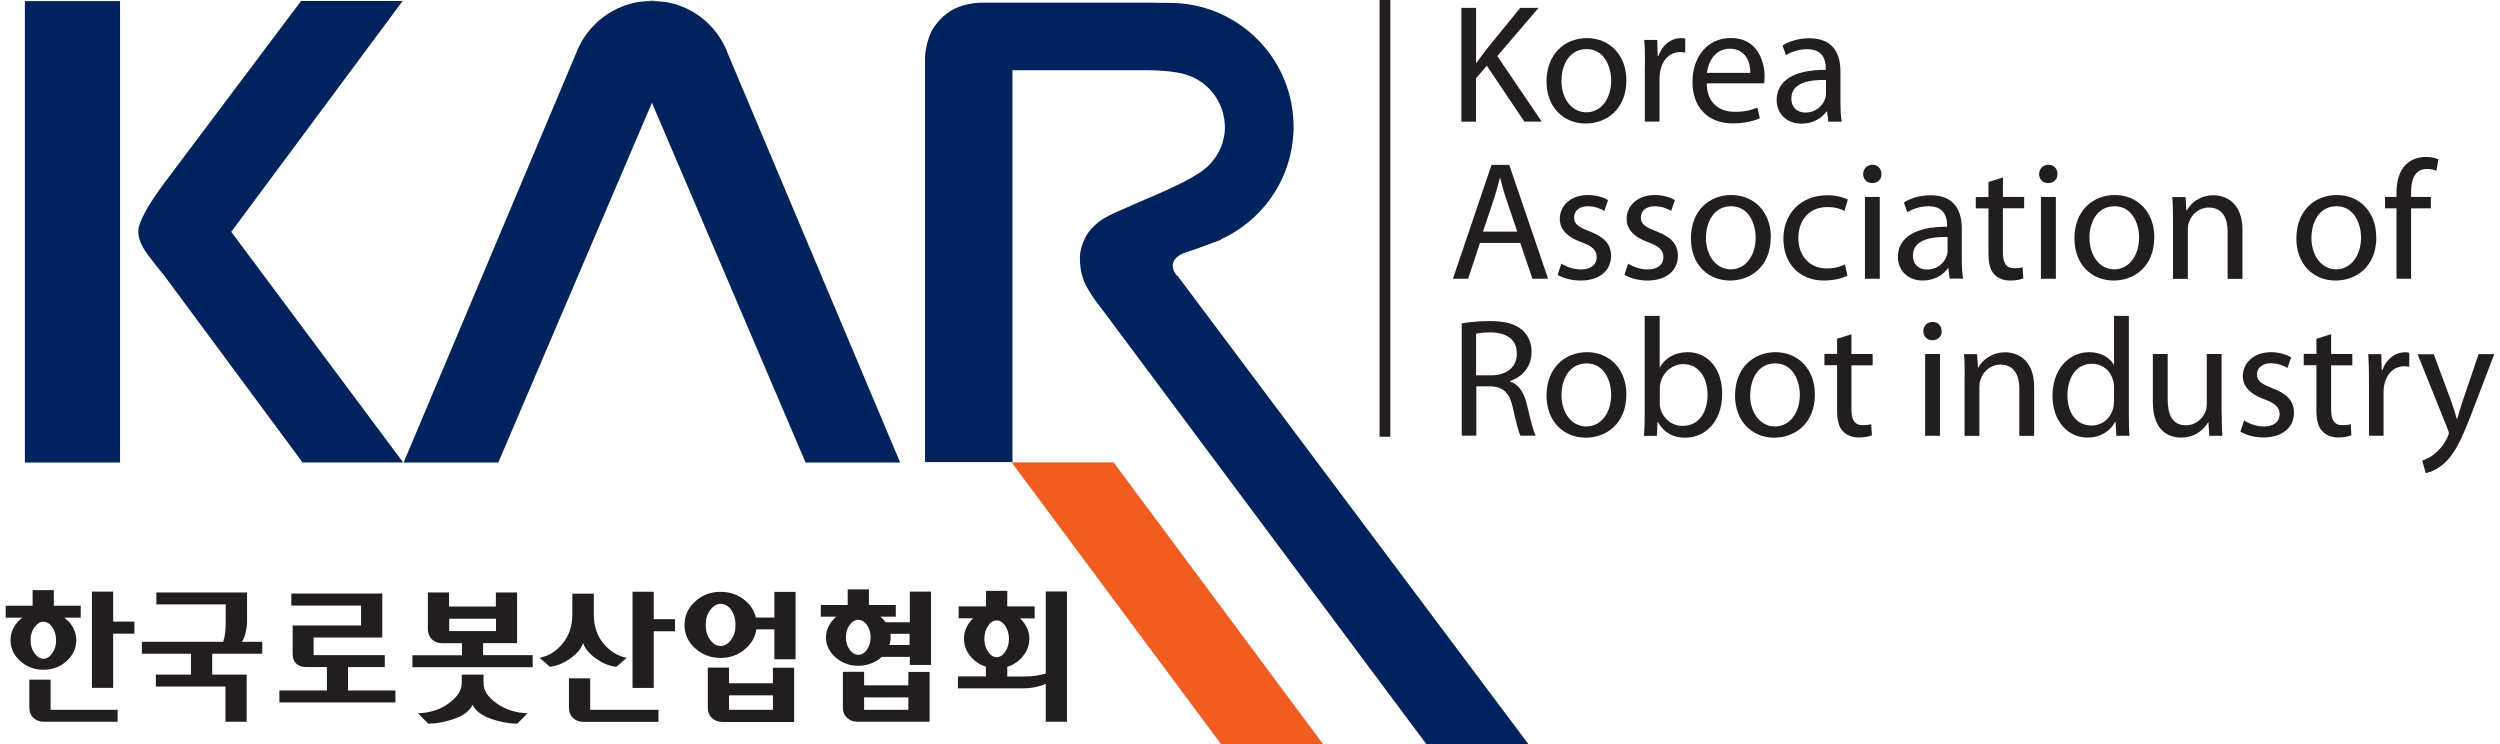
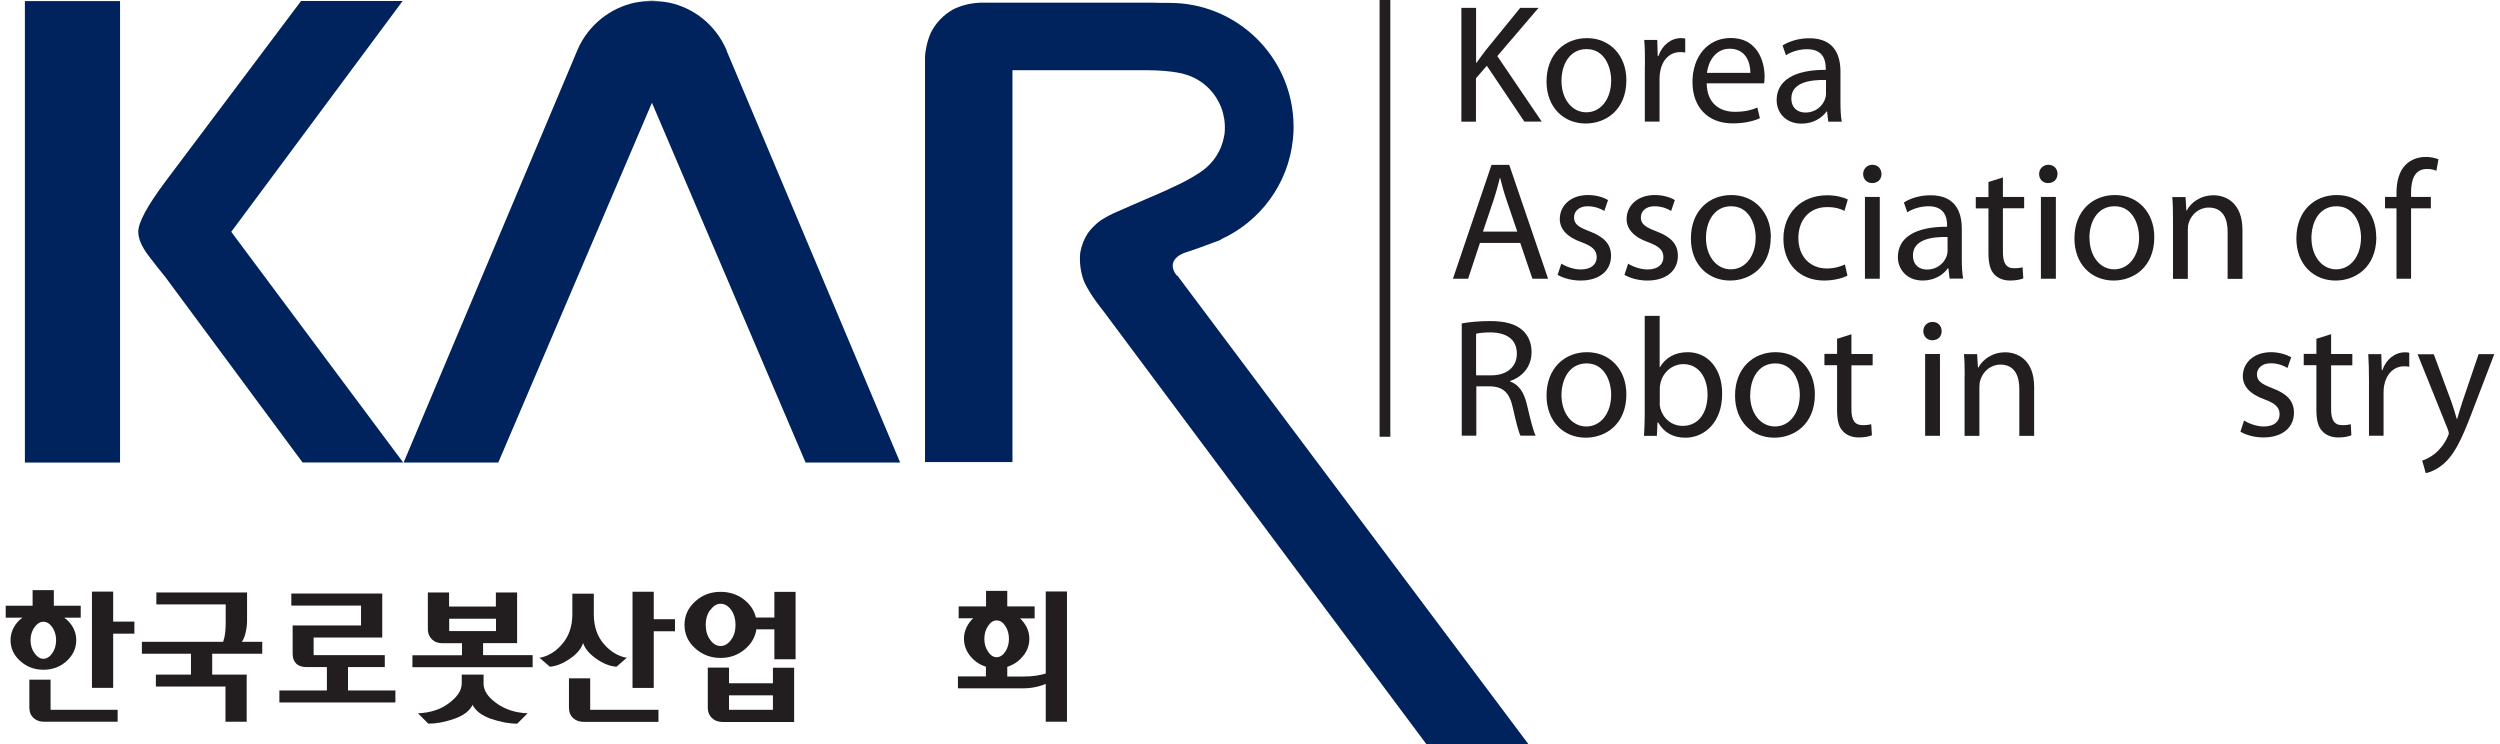
<svg xmlns="http://www.w3.org/2000/svg" width="403" height="120" viewBox="0 0 403 120" fill="none">
  <path d="M235.593 1.264H237.945V10.11H238.023C238.509 9.41 239.015 8.749 239.462 8.146L245.061 1.264H248.017L241.367 9.041L248.522 19.598H245.722L239.676 10.596L237.926 12.618V19.617H235.573V1.283L235.593 1.264Z" fill="#221E1F" />
  <path d="M262.171 12.911C262.171 17.771 258.807 19.91 255.619 19.91C252.061 19.91 249.3 17.305 249.3 13.144C249.3 8.73 252.197 6.145 255.833 6.145C259.468 6.145 262.171 8.886 262.171 12.93V12.911ZM251.711 13.047C251.711 15.924 253.363 18.102 255.716 18.102C258.068 18.102 259.721 15.944 259.721 12.988C259.721 10.752 258.613 7.914 255.774 7.914C252.936 7.914 251.711 10.519 251.711 13.027V13.047Z" fill="#221E1F" />
  <path d="M265.165 10.539C265.165 8.983 265.165 7.661 265.048 6.436H267.148L267.226 9.022H267.343C267.945 7.253 269.384 6.145 270.978 6.145C271.251 6.145 271.445 6.164 271.659 6.222V8.478C271.426 8.419 271.173 8.4 270.842 8.4C269.151 8.4 267.945 9.683 267.634 11.472C267.576 11.802 267.518 12.172 267.518 12.58V19.599H265.146V10.539H265.165Z" fill="#221E1F" />
  <path d="M275.12 13.455C275.178 16.702 277.239 18.024 279.65 18.024C281.361 18.024 282.391 17.713 283.286 17.343L283.694 19.054C282.858 19.443 281.4 19.89 279.3 19.89C275.237 19.89 272.826 17.207 272.826 13.222C272.826 9.236 275.178 6.125 279.008 6.125C283.305 6.125 284.452 9.897 284.452 12.327C284.452 12.813 284.413 13.202 284.375 13.435H275.12V13.455ZM282.158 11.744C282.178 10.227 281.517 7.855 278.833 7.855C276.403 7.855 275.353 10.091 275.159 11.744H282.158Z" fill="#221E1F" />
  <path d="M296.682 16.449C296.682 17.596 296.721 18.705 296.895 19.618H294.718L294.523 17.966H294.446C293.707 18.996 292.307 19.93 290.421 19.93C287.757 19.93 286.396 18.063 286.396 16.158C286.396 12.969 289.235 11.239 294.31 11.258V10.986C294.31 9.897 294.018 7.933 291.315 7.933C290.091 7.933 288.807 8.303 287.894 8.905L287.349 7.331C288.438 6.631 290.013 6.164 291.665 6.164C295.709 6.164 296.682 8.905 296.682 11.55V16.469V16.449ZM294.349 12.891C291.743 12.833 288.768 13.3 288.768 15.866C288.768 17.421 289.799 18.141 291.024 18.141C292.735 18.141 293.824 17.052 294.212 15.924C294.29 15.691 294.349 15.399 294.349 15.166V12.872V12.891Z" fill="#221E1F" />
  <path d="M238.568 39.157L236.662 44.932H234.212L240.434 26.578H243.292L249.553 44.932H247.025L245.061 39.157H238.568ZM244.575 37.31L242.787 32.041C242.378 30.836 242.106 29.767 241.834 28.697H241.776C241.503 29.786 241.212 30.894 240.842 32.022L239.054 37.33H244.575V37.31Z" fill="#221E1F" />
  <path d="M251.672 42.483C252.391 42.95 253.635 43.436 254.821 43.436C256.552 43.436 257.388 42.561 257.388 41.472C257.388 40.325 256.707 39.703 254.938 39.041C252.566 38.206 251.438 36.883 251.438 35.309C251.438 33.189 253.149 31.439 255.988 31.439C257.31 31.439 258.496 31.809 259.215 32.256L258.613 34.006C258.088 33.675 257.135 33.248 255.93 33.248C254.51 33.248 253.733 34.064 253.733 35.056C253.733 36.145 254.51 36.631 256.241 37.292C258.515 38.167 259.701 39.294 259.701 41.258C259.701 43.572 257.913 45.224 254.782 45.224C253.344 45.224 252.002 44.835 251.088 44.31L251.691 42.483H251.672Z" fill="#221E1F" />
  <path d="M262.424 42.483C263.143 42.95 264.387 43.436 265.573 43.436C267.323 43.436 268.14 42.561 268.14 41.472C268.14 40.325 267.459 39.703 265.69 39.041C263.318 38.206 262.21 36.883 262.21 35.309C262.21 33.189 263.921 31.439 266.759 31.439C268.081 31.439 269.267 31.809 269.987 32.256L269.384 34.006C268.879 33.675 267.926 33.248 266.701 33.248C265.282 33.248 264.504 34.064 264.504 35.056C264.504 36.145 265.282 36.631 267.012 37.292C269.306 38.167 270.473 39.294 270.473 41.258C270.473 43.572 268.665 45.224 265.554 45.224C264.115 45.224 262.774 44.835 261.86 44.31L262.463 42.483H262.424Z" fill="#221E1F" />
  <path d="M285.444 38.225C285.444 43.105 282.061 45.224 278.892 45.224C275.314 45.224 272.573 42.619 272.573 38.439C272.573 34.025 275.45 31.439 279.105 31.439C282.761 31.439 285.463 34.181 285.463 38.206L285.444 38.225ZM275.003 38.361C275.003 41.239 276.656 43.416 279.008 43.416C281.361 43.416 283.013 41.258 283.013 38.303C283.013 36.067 281.905 33.248 279.067 33.248C276.228 33.248 275.003 35.853 275.003 38.361Z" fill="#221E1F" />
  <path d="M297.829 44.425C297.207 44.756 295.826 45.222 294.038 45.222C290.071 45.222 287.485 42.501 287.485 38.476C287.485 34.451 290.266 31.477 294.562 31.477C295.982 31.477 297.226 31.826 297.868 32.157L297.323 34.004C296.74 33.674 295.865 33.382 294.543 33.382C291.529 33.382 289.896 35.618 289.896 38.359C289.896 41.412 291.86 43.278 294.465 43.278C295.826 43.278 296.74 42.928 297.401 42.637L297.809 44.425H297.829Z" fill="#221E1F" />
  <path d="M303.292 28.056C303.312 28.872 302.728 29.514 301.776 29.514C300.94 29.514 300.337 28.872 300.337 28.056C300.337 27.239 300.959 26.559 301.834 26.559C302.709 26.559 303.292 27.2 303.292 28.056ZM300.629 44.932V31.75H303.02V44.932H300.629Z" fill="#221E1F" />
  <path d="M316.241 41.762C316.241 42.909 316.299 44.017 316.455 44.911H314.277L314.083 43.259H313.986C313.266 44.289 311.828 45.222 309.961 45.222C307.297 45.222 305.937 43.337 305.937 41.451C305.937 38.262 308.775 36.532 313.869 36.551V36.279C313.869 35.19 313.558 33.246 310.875 33.246C309.65 33.246 308.367 33.635 307.453 34.218L306.909 32.643C307.997 31.924 309.572 31.477 311.225 31.477C315.25 31.477 316.241 34.218 316.241 36.862V41.781V41.762ZM313.947 38.204C311.342 38.145 308.367 38.612 308.367 41.178C308.367 42.734 309.397 43.453 310.622 43.453C312.333 43.453 313.422 42.364 313.811 41.256C313.889 41.023 313.947 40.751 313.947 40.498V38.223V38.204Z" fill="#221E1F" />
  <path d="M322.871 28.6V31.749H326.293V33.577H322.871V40.673C322.871 42.307 323.337 43.24 324.659 43.24C325.32 43.24 325.69 43.182 326.04 43.084L326.156 44.873C325.69 45.068 324.951 45.223 324.037 45.223C322.91 45.223 322.035 44.834 321.451 44.193C320.771 43.473 320.538 42.307 320.538 40.771V33.596H318.496V31.769H320.538V29.338L322.871 28.6Z" fill="#221E1F" />
-   <path d="M331.659 28.056C331.678 28.872 331.076 29.514 330.142 29.514C329.287 29.514 328.704 28.872 328.704 28.056C328.704 27.239 329.326 26.559 330.201 26.559C331.076 26.559 331.678 27.2 331.678 28.056H331.659ZM328.995 44.932V31.75H331.406V44.932H328.995Z" fill="#221E1F" />
+   <path d="M331.659 28.056C331.678 28.872 331.076 29.514 330.142 29.514C329.287 29.514 328.704 28.872 328.704 28.056C328.704 27.239 329.326 26.559 330.201 26.559C331.076 26.559 331.678 27.2 331.678 28.056H331.659ZM328.995 44.932V31.75H331.406V44.932Z" fill="#221E1F" />
  <path d="M347.271 38.225C347.271 43.105 343.888 45.224 340.719 45.224C337.161 45.224 334.4 42.619 334.4 38.439C334.4 34.025 337.297 31.439 340.933 31.439C344.569 31.439 347.271 34.181 347.271 38.206V38.225ZM336.831 38.361C336.831 41.239 338.483 43.416 340.816 43.416C343.15 43.416 344.822 41.258 344.822 38.303C344.822 36.067 343.713 33.248 340.875 33.248C338.036 33.248 336.811 35.853 336.811 38.361H336.831Z" fill="#221E1F" />
  <path d="M350.285 35.326C350.285 33.965 350.266 32.857 350.168 31.768H352.307L352.443 33.946H352.502C353.143 32.701 354.66 31.477 356.837 31.477C358.665 31.477 361.484 32.565 361.484 37.076V44.95H359.093V37.348C359.093 35.229 358.315 33.46 356.04 33.46C354.465 33.46 353.24 34.568 352.832 35.91C352.715 36.201 352.677 36.609 352.677 37.037V44.95H350.285V35.346V35.326Z" fill="#221E1F" />
  <path d="M383.065 38.225C383.065 43.105 379.682 45.224 376.494 45.224C372.936 45.224 370.175 42.619 370.175 38.439C370.175 34.025 373.052 31.439 376.708 31.439C380.363 31.439 383.046 34.181 383.046 38.206L383.065 38.225ZM372.605 38.361C372.605 41.239 374.258 43.416 376.591 43.416C378.924 43.416 380.596 41.258 380.596 38.303C380.596 36.067 379.488 33.248 376.649 33.248C373.811 33.248 372.605 35.853 372.605 38.361Z" fill="#221E1F" />
  <path d="M386.312 44.932V33.578H384.465V31.75H386.312V31.128C386.312 29.281 386.721 27.589 387.829 26.52C388.723 25.645 389.929 25.295 391.056 25.295C391.892 25.295 392.631 25.489 393.078 25.684L392.748 27.531C392.398 27.375 391.912 27.239 391.231 27.239C389.19 27.239 388.665 29.028 388.665 31.05V31.75H391.854V33.578H388.665V44.932H386.293H386.312Z" fill="#221E1F" />
  <path d="M235.593 52.145C236.779 51.911 238.509 51.756 240.142 51.756C242.67 51.756 244.303 52.222 245.45 53.253C246.364 54.069 246.889 55.314 246.889 56.733C246.889 59.163 245.372 60.758 243.428 61.419V61.497C244.847 61.983 245.684 63.285 246.131 65.191C246.733 67.738 247.161 69.507 247.55 70.226H245.1C244.809 69.682 244.4 68.127 243.895 65.832C243.35 63.305 242.359 62.352 240.22 62.274H237.984V70.226H235.632V52.125L235.593 52.145ZM237.965 60.505H240.395C242.923 60.505 244.517 59.125 244.517 57.025C244.517 54.653 242.806 53.622 240.298 53.584C239.151 53.584 238.334 53.7 237.945 53.797V60.486L237.965 60.505Z" fill="#221E1F" />
  <path d="M262.171 63.557C262.171 68.418 258.807 70.556 255.619 70.556C252.061 70.556 249.3 67.932 249.3 63.771C249.3 59.377 252.197 56.772 255.833 56.772C259.468 56.772 262.171 59.513 262.171 63.557ZM251.711 63.693C251.711 66.571 253.363 68.748 255.716 68.748C258.068 68.748 259.721 66.59 259.721 63.635C259.721 61.399 258.613 58.58 255.774 58.58C252.936 58.58 251.711 61.185 251.711 63.693Z" fill="#221E1F" />
  <path d="M265.165 50.92H267.537V59.203H267.576C268.432 57.725 269.948 56.772 272.067 56.772C275.334 56.772 277.647 59.494 277.609 63.499C277.609 68.204 274.653 70.557 271.698 70.557C269.793 70.557 268.276 69.818 267.285 68.088H267.187L267.09 70.265H265.01C265.068 69.371 265.126 68.029 265.126 66.863V50.939L265.165 50.92ZM267.537 64.977C267.537 65.269 267.576 65.58 267.654 65.852C268.121 67.504 269.501 68.652 271.251 68.652C273.759 68.652 275.256 66.61 275.256 63.596C275.256 60.952 273.895 58.697 271.348 58.697C269.715 58.697 268.179 59.825 267.693 61.633C267.635 61.905 267.557 62.236 267.557 62.605V64.977H267.537Z" fill="#221E1F" />
  <path d="M292.56 63.557C292.56 68.418 289.196 70.556 286.008 70.556C282.45 70.556 279.689 67.932 279.689 63.771C279.689 59.377 282.586 56.772 286.222 56.772C289.857 56.772 292.56 59.513 292.56 63.557ZM282.119 63.693C282.119 66.571 283.772 68.748 286.124 68.748C288.477 68.748 290.13 66.59 290.13 63.635C290.13 61.399 289.021 58.58 286.183 58.58C283.344 58.58 282.139 61.185 282.139 63.693H282.119Z" fill="#221E1F" />
  <path d="M298.451 53.914V57.064H301.873V58.891H298.451V65.988C298.451 67.621 298.918 68.535 300.259 68.535C300.901 68.535 301.289 68.476 301.639 68.379L301.756 70.168C301.289 70.362 300.551 70.518 299.637 70.518C298.509 70.518 297.634 70.129 297.051 69.487C296.371 68.787 296.137 67.621 296.137 66.066V58.872H294.096V57.044H296.137V54.614L298.47 53.875L298.451 53.914Z" fill="#221E1F" />
  <path d="M312.994 53.39C313.013 54.206 312.43 54.848 311.477 54.848C310.622 54.848 310.039 54.187 310.039 53.39C310.039 52.534 310.661 51.893 311.536 51.893C312.411 51.893 312.994 52.534 312.994 53.39ZM310.33 70.246V57.064H312.722V70.246H310.33Z" fill="#221E1F" />
  <path d="M316.707 60.641C316.707 59.28 316.688 58.171 316.591 57.083H318.71L318.846 59.26H318.904C319.566 58.016 321.082 56.791 323.26 56.791C325.087 56.791 327.906 57.88 327.906 62.391V70.265H325.515V62.663C325.515 60.543 324.718 58.774 322.463 58.774C320.888 58.774 319.663 59.882 319.254 61.224C319.138 61.516 319.079 61.924 319.079 62.352V70.265H316.688V60.66L316.707 60.641Z" fill="#221E1F" />
-   <path d="M343.169 50.92V66.843C343.169 68.01 343.189 69.352 343.286 70.246H341.147L341.03 67.952H340.992C340.253 69.41 338.658 70.537 336.5 70.537C333.331 70.537 330.862 67.835 330.862 63.849C330.842 59.475 333.564 56.772 336.773 56.772C338.775 56.772 340.136 57.725 340.739 58.794H340.778V50.92H343.169ZM340.778 62.43C340.778 62.138 340.758 61.73 340.661 61.419C340.311 59.883 339.008 58.639 337.2 58.639C334.731 58.639 333.273 60.816 333.273 63.733C333.273 66.396 334.575 68.593 337.161 68.593C338.775 68.593 340.233 67.543 340.661 65.735C340.758 65.405 340.778 65.074 340.778 64.705V62.41V62.43Z" fill="#221E1F" />
-   <path d="M358.14 66.65C358.14 68.011 358.159 69.216 358.256 70.247H356.137L356.001 68.088H355.943C355.321 69.158 353.94 70.538 351.588 70.538C349.507 70.538 347.038 69.391 347.038 64.764V57.065H349.43V64.355C349.43 66.864 350.188 68.555 352.365 68.555C353.979 68.555 355.087 67.447 355.515 66.377C355.651 66.028 355.729 65.58 355.729 65.153V57.065H358.12V66.65H358.14Z" fill="#221E1F" />
  <path d="M361.775 67.796C362.475 68.262 363.739 68.748 364.925 68.748C366.675 68.748 367.472 67.873 367.472 66.784C367.472 65.696 366.792 65.015 365.022 64.374C362.65 63.518 361.542 62.235 361.542 60.641C361.542 58.521 363.273 56.772 366.092 56.772C367.414 56.772 368.58 57.16 369.339 57.588L368.736 59.319C368.23 58.988 367.258 58.56 366.033 58.56C364.614 58.56 363.817 59.377 363.817 60.349C363.817 61.438 364.614 61.924 366.325 62.585C368.619 63.46 369.786 64.587 369.786 66.551C369.786 68.865 367.978 70.517 364.847 70.517C363.409 70.517 362.067 70.129 361.153 69.584L361.756 67.757L361.775 67.796Z" fill="#221E1F" />
  <path d="M375.774 53.914V57.064H379.196V58.891H375.774V65.988C375.774 67.621 376.241 68.535 377.563 68.535C378.224 68.535 378.593 68.476 378.943 68.379L379.041 70.168C378.574 70.362 377.855 70.518 376.921 70.518C375.794 70.518 374.919 70.129 374.336 69.487C373.655 68.787 373.402 67.621 373.402 66.066V58.872H371.361V57.044H373.402V54.614L375.755 53.875L375.774 53.914Z" fill="#221E1F" />
  <path d="M381.879 61.185C381.879 59.63 381.84 58.307 381.763 57.083H383.863L383.94 59.669H384.037C384.64 57.899 386.079 56.791 387.693 56.791C387.965 56.791 388.159 56.81 388.373 56.869V59.124C388.12 59.066 387.887 59.046 387.557 59.046C385.865 59.046 384.66 60.33 384.329 62.118C384.271 62.449 384.232 62.818 384.232 63.227V70.245H381.879V61.185Z" fill="#221E1F" />
  <path d="M392.32 57.084L395.198 64.861C395.509 65.736 395.82 66.766 396.034 67.544H396.092C396.345 66.747 396.598 65.755 396.928 64.803L399.553 57.084H402.08L398.483 66.475C396.773 71.005 395.587 73.299 393.973 74.719C392.806 75.749 391.62 76.157 391.037 76.274L390.454 74.252C391.037 74.057 391.834 73.688 392.553 73.085C393.195 72.56 394.012 71.647 394.556 70.422C394.653 70.169 394.75 69.994 394.75 69.858C394.75 69.722 394.692 69.527 394.595 69.236L389.715 57.103H392.32V57.084Z" fill="#221E1F" />
  <path d="M224.121 0H222.391V70.402H224.121V0Z" fill="#221E1F" />
  <path d="M19.352 0.176H4.011V74.563H19.352V0.176Z" fill="#00235D" />
  <path d="M64.984 74.544H48.769L26.682 44.699C25.709 43.513 24.796 42.347 23.901 41.161C22.832 39.742 22.288 38.458 22.288 37.35C22.288 35.872 23.746 33.17 26.662 29.262L48.535 0.156H64.906L37.278 37.37L64.984 74.544Z" fill="#00235D" />
-   <path d="M196.863 120H213.312L179.52 74.543H163.072L196.863 120Z" fill="#F15C21" />
  <path d="M189.669 44.407C187.725 41.802 190.913 40.771 190.913 40.771C192.566 40.227 194.199 39.644 195.813 39.021C195.832 39.021 195.871 39.002 195.891 39.002C196.202 38.885 196.513 38.769 196.805 38.652C196.805 38.652 196.805 38.613 196.785 38.594C203.104 35.736 207.673 29.689 208.412 22.495C208.49 21.815 208.529 21.134 208.529 20.415C208.529 19.637 208.47 18.879 208.392 18.14C207.265 8.224 198.866 0.525 188.658 0.467C188.619 0.467 188.58 0.467 188.541 0.467C187.783 0.467 187.355 0.467 187.355 0.467C186.792 0.447 186.228 0.428 185.664 0.428H158.483C158.328 0.428 158.172 0.428 158.017 0.428C156.636 0.486 155.372 0.758 154.186 1.264C154.07 1.322 153.953 1.361 153.856 1.419C153.817 1.439 153.759 1.458 153.72 1.478C152.125 2.353 150.823 3.694 150.026 5.327C149.442 6.688 149.131 8.205 149.112 9.313C149.112 9.371 149.112 9.43 149.112 9.469V74.485H163.208V11.316H184.517C184.517 11.316 184.556 11.316 184.595 11.316C184.595 11.316 184.672 11.316 184.731 11.316C184.789 11.316 184.867 11.316 184.945 11.316C189.3 11.354 191.069 11.996 191.069 11.996C193.499 12.696 195.502 14.426 196.571 16.682C196.727 16.993 196.863 17.323 196.98 17.673C196.98 17.712 196.999 17.732 197.018 17.771C197.135 18.159 197.232 18.568 197.31 18.995C197.31 19.054 197.33 19.132 197.349 19.19C197.407 19.54 197.427 19.89 197.446 20.259C197.446 20.318 197.446 20.376 197.446 20.434C197.446 20.454 197.446 20.473 197.446 20.492C197.446 20.531 197.446 20.57 197.446 20.609C197.446 20.706 197.446 20.784 197.446 20.881C197.446 21.309 197.388 21.717 197.291 22.126C196.863 24.342 195.58 26.248 193.83 27.531C193.83 27.531 193.81 27.531 193.791 27.55C193.577 27.706 191.827 28.95 188.891 30.253C188.891 30.253 188.853 30.253 188.833 30.272C188.328 30.525 187.803 30.778 187.239 31.011C183.584 32.586 181.017 33.714 179.52 34.375C178.956 34.627 178.431 34.919 177.984 35.191C177.965 35.191 177.926 35.23 177.906 35.23C177.77 35.308 177.634 35.405 177.498 35.483C177.148 35.716 176.837 35.988 176.565 36.241C175.962 36.805 175.534 37.33 175.379 37.563C174.757 38.496 174.348 39.546 174.134 40.732C174.096 41.043 173.862 43.338 174.854 45.612C175.068 46.06 175.32 46.507 175.632 47.012C175.709 47.129 175.768 47.226 175.826 47.323C176.429 48.276 177.187 49.306 178.081 50.434L229.935 119.961H246.383L189.766 44.388L189.669 44.407Z" fill="#00235D" />
  <path d="M117.187 8.264L117.051 7.933C115.379 4.123 111.957 1.265 107.777 0.409C107.718 0.409 107.679 0.409 107.621 0.39C107.427 0.351 107.213 0.331 107.018 0.292C106.396 0.234 105.754 0.176 105.093 0.176C104.432 0.176 103.791 0.215 103.169 0.292C102.974 0.331 102.76 0.351 102.566 0.39C102.508 0.39 102.469 0.39 102.41 0.409C98.25 1.284 94.808 4.142 93.136 7.933L93 8.264L65.061 74.563H80.323L101.224 25.626L105.093 16.566L108.963 25.626L129.863 74.563H145.106L117.167 8.264H117.187Z" fill="#00235D" />
  <path d="M107.018 0.273C106.396 0.176 105.754 0.117 105.093 0.117C104.432 0.117 103.791 0.176 103.168 0.273C103.791 0.214 104.413 0.156 105.093 0.156C105.774 0.156 106.396 0.195 107.018 0.273Z" fill="#00235D" />
  <path d="M10.35 99.566C10.952 99.993 11.419 100.518 11.769 101.141C12.119 101.782 12.294 102.463 12.294 103.182C12.294 104.504 11.769 105.632 10.739 106.565C9.708 107.498 8.464 107.965 7.005 107.965C5.547 107.965 4.322 107.498 3.272 106.565C2.223 105.632 1.698 104.504 1.698 103.182C1.698 102.463 1.873 101.782 2.223 101.141C2.573 100.499 3.039 99.974 3.622 99.566H0.92V97.641H5.256V95.133H8.678V97.641H13.013V99.566H10.35ZM8.172 114.42H18.963V116.345H7.103C6.442 116.345 5.858 116.15 5.411 115.742C4.964 115.334 4.731 114.77 4.731 114.07V109.559H8.153V114.42H8.172ZM5.567 101.102C5.139 101.685 4.925 102.385 4.925 103.202C4.925 104.018 5.139 104.718 5.567 105.301C5.994 105.885 6.461 106.196 6.986 106.196C7.511 106.196 7.997 105.904 8.425 105.301C8.833 104.718 9.047 103.999 9.047 103.202C9.047 102.404 8.833 101.704 8.425 101.102C8.016 100.518 7.53 100.227 6.986 100.227C6.442 100.227 5.994 100.518 5.567 101.102ZM14.821 110.881V95.366H18.243V100.207H21.665V102.152H18.243V110.881H14.821Z" fill="#221E1F" />
  <path d="M25.223 95.502H39.825V100.11C39.825 100.693 39.747 101.315 39.591 101.976C39.436 102.657 39.222 103.143 38.989 103.454H42.274V105.379H34.206V108.742H39.766V116.344H36.344V110.667H25.126V108.742H30.784V105.379H22.871V103.454H35.975C36.13 103.026 36.247 102.501 36.306 101.937C36.364 101.354 36.383 100.771 36.383 100.188V97.427H25.204V95.502H25.223Z" fill="#221E1F" />
  <path d="M58.198 100.848V97.62H46.96V95.676H61.62V102.772H50.557V105.611H62.028V107.536H56.098V111.308H63.739V113.232H45.035V111.308H52.696V107.536H49.429C48.71 107.536 48.146 107.361 47.757 106.972C47.368 106.603 47.174 106.078 47.174 105.397V100.828H58.237L58.198 100.848Z" fill="#221E1F" />
  <path d="M85.884 107.556H66.481V105.632H74.471V103.687H71.322C70.602 103.687 70.038 103.473 69.611 103.046C69.183 102.618 68.969 102.074 68.969 101.393V95.502H72.391V97.777H79.935V95.502H83.357V103.668H77.874V105.612H85.865V107.537L85.884 107.556ZM80.013 113.35C81.412 114.361 83.085 114.906 85.048 114.983L83.376 116.656C82.054 116.656 80.654 116.383 79.157 115.878C77.66 115.353 76.668 114.595 76.182 113.622C75.716 114.595 74.724 115.353 73.208 115.878C71.71 116.403 70.311 116.656 69.047 116.656L67.375 114.983C69.338 114.906 71.011 114.381 72.372 113.35C73.733 112.339 74.433 111.27 74.433 110.162V108.742H77.952V110.162C77.932 111.27 78.613 112.339 80.013 113.35ZM79.954 101.724V99.74H72.41V101.724H79.954Z" fill="#221E1F" />
  <path d="M95.722 95.715V99.02C95.722 100.965 96.267 102.559 97.336 103.803C98.405 105.048 99.65 105.787 101.03 106.039L99.378 107.478C98.289 107.4 97.2 106.953 96.092 106.175C94.984 105.378 94.284 104.542 93.992 103.648C93.72 104.542 93.039 105.378 91.912 106.156C90.803 106.934 89.715 107.381 88.645 107.478L86.973 106.039C88.373 105.787 89.617 105.028 90.667 103.765C91.737 102.501 92.261 100.926 92.261 99.001V95.696H95.703L95.722 95.715ZM95.139 114.419H106.144V116.363H94.089C93.409 116.363 92.845 116.169 92.398 115.761C91.951 115.352 91.717 114.789 91.717 114.089V109.345H95.139V114.419ZM101.963 110.9V95.385H105.385V99.818H108.807V101.762H105.385V110.9H101.963Z" fill="#221E1F" />
  <path d="M128.25 95.385V106.273H124.828V101.451H121.931C121.737 102.734 121.095 103.823 120.006 104.717C118.917 105.612 117.634 106.059 116.157 106.059C114.562 106.059 113.201 105.534 112.054 104.503C110.907 103.473 110.343 102.209 110.343 100.731C110.343 99.254 110.907 98.01 112.054 96.96C113.201 95.91 114.562 95.404 116.157 95.404C117.556 95.404 118.781 95.793 119.831 96.571C120.881 97.349 121.562 98.34 121.853 99.546H124.828V95.404H128.25V95.385ZM114.485 98.321C113.998 98.982 113.765 99.779 113.765 100.731C113.765 101.684 113.998 102.481 114.485 103.142C114.951 103.803 115.515 104.134 116.157 104.134C116.798 104.134 117.362 103.803 117.848 103.142C118.334 102.481 118.567 101.684 118.567 100.731C118.567 99.779 118.334 98.982 117.868 98.321C117.382 97.66 116.818 97.329 116.176 97.329C115.534 97.329 114.99 97.66 114.523 98.321H114.485ZM117.518 107.634V110.142H124.595V107.634H128.017V116.383H116.507C115.768 116.383 115.204 116.169 114.757 115.741C114.31 115.313 114.096 114.769 114.096 114.089V107.614H117.518V107.634ZM124.595 114.419V112.086H117.518V114.419H124.595Z" fill="#221E1F" />
-   <path d="M141.918 99.41C142.074 99.526 142.21 99.662 142.365 99.818C142.501 99.974 142.638 100.129 142.754 100.304H146.662V95.366H150.084V107.187H146.662V105.884H142.151C141.665 106.331 141.121 106.681 140.46 106.934C139.799 107.187 139.118 107.323 138.36 107.323C136.941 107.323 135.716 106.876 134.685 105.962C133.655 105.067 133.15 103.979 133.15 102.734C133.15 102.093 133.305 101.49 133.597 100.907C133.908 100.323 134.297 99.837 134.802 99.41H132.313V97.524H136.649V95.016H140.071V97.524H144.407V99.41H141.899H141.918ZM139.293 108.314V110.473H146.429V108.314H149.851V116.344H138.263C137.544 116.344 136.98 116.13 136.533 115.703C136.085 115.275 135.871 114.73 135.871 114.05V108.295H139.293V108.314ZM136.96 100.751C136.552 101.315 136.358 101.976 136.358 102.734C136.358 103.493 136.552 104.154 136.96 104.718C137.369 105.281 137.835 105.554 138.36 105.554C138.885 105.554 139.371 105.281 139.76 104.718C140.149 104.154 140.343 103.493 140.343 102.734C140.343 101.976 140.149 101.315 139.76 100.751C139.352 100.187 138.885 99.915 138.36 99.915C137.835 99.915 137.369 100.187 136.96 100.751ZM146.429 114.419V112.417H139.293V114.419H146.429ZM146.643 102.171H143.532C143.532 102.268 143.551 102.365 143.571 102.462C143.571 102.559 143.571 102.637 143.571 102.734C143.571 102.948 143.571 103.162 143.512 103.376C143.474 103.59 143.435 103.784 143.357 103.979H146.623V102.171H146.643Z" fill="#221E1F" />
  <path d="M154.556 97.756H158.95V95.248H162.371V97.756H166.785V99.681H164.432C164.88 100.109 165.249 100.595 165.521 101.159C165.793 101.722 165.929 102.325 165.929 102.967C165.929 103.997 165.599 104.93 164.918 105.747C164.257 106.583 163.402 107.166 162.371 107.497V109.052H165.016C165.755 109.052 166.435 109.013 167.038 108.916C167.64 108.819 168.165 108.702 168.574 108.566V95.345H171.996V116.343H168.574V110.238C168.107 110.452 167.543 110.627 166.882 110.763C166.221 110.899 165.56 110.958 164.86 110.958H154.419V109.033H158.93V107.477C157.9 107.147 157.044 106.564 156.383 105.728C155.722 104.892 155.392 103.978 155.392 102.947C155.392 102.306 155.528 101.703 155.8 101.139C156.072 100.575 156.422 100.07 156.889 99.662H154.536V97.737L154.556 97.756ZM159.28 100.906C158.872 101.489 158.677 102.189 158.677 102.986C158.677 103.783 158.872 104.444 159.28 105.047C159.669 105.65 160.136 105.942 160.661 105.942C161.185 105.942 161.672 105.63 162.06 105.047C162.449 104.444 162.644 103.764 162.644 102.986C162.644 102.209 162.449 101.489 162.06 100.906C161.672 100.323 161.205 100.011 160.661 100.011C160.116 100.011 159.669 100.303 159.28 100.906Z" fill="#221E1F" />
</svg>